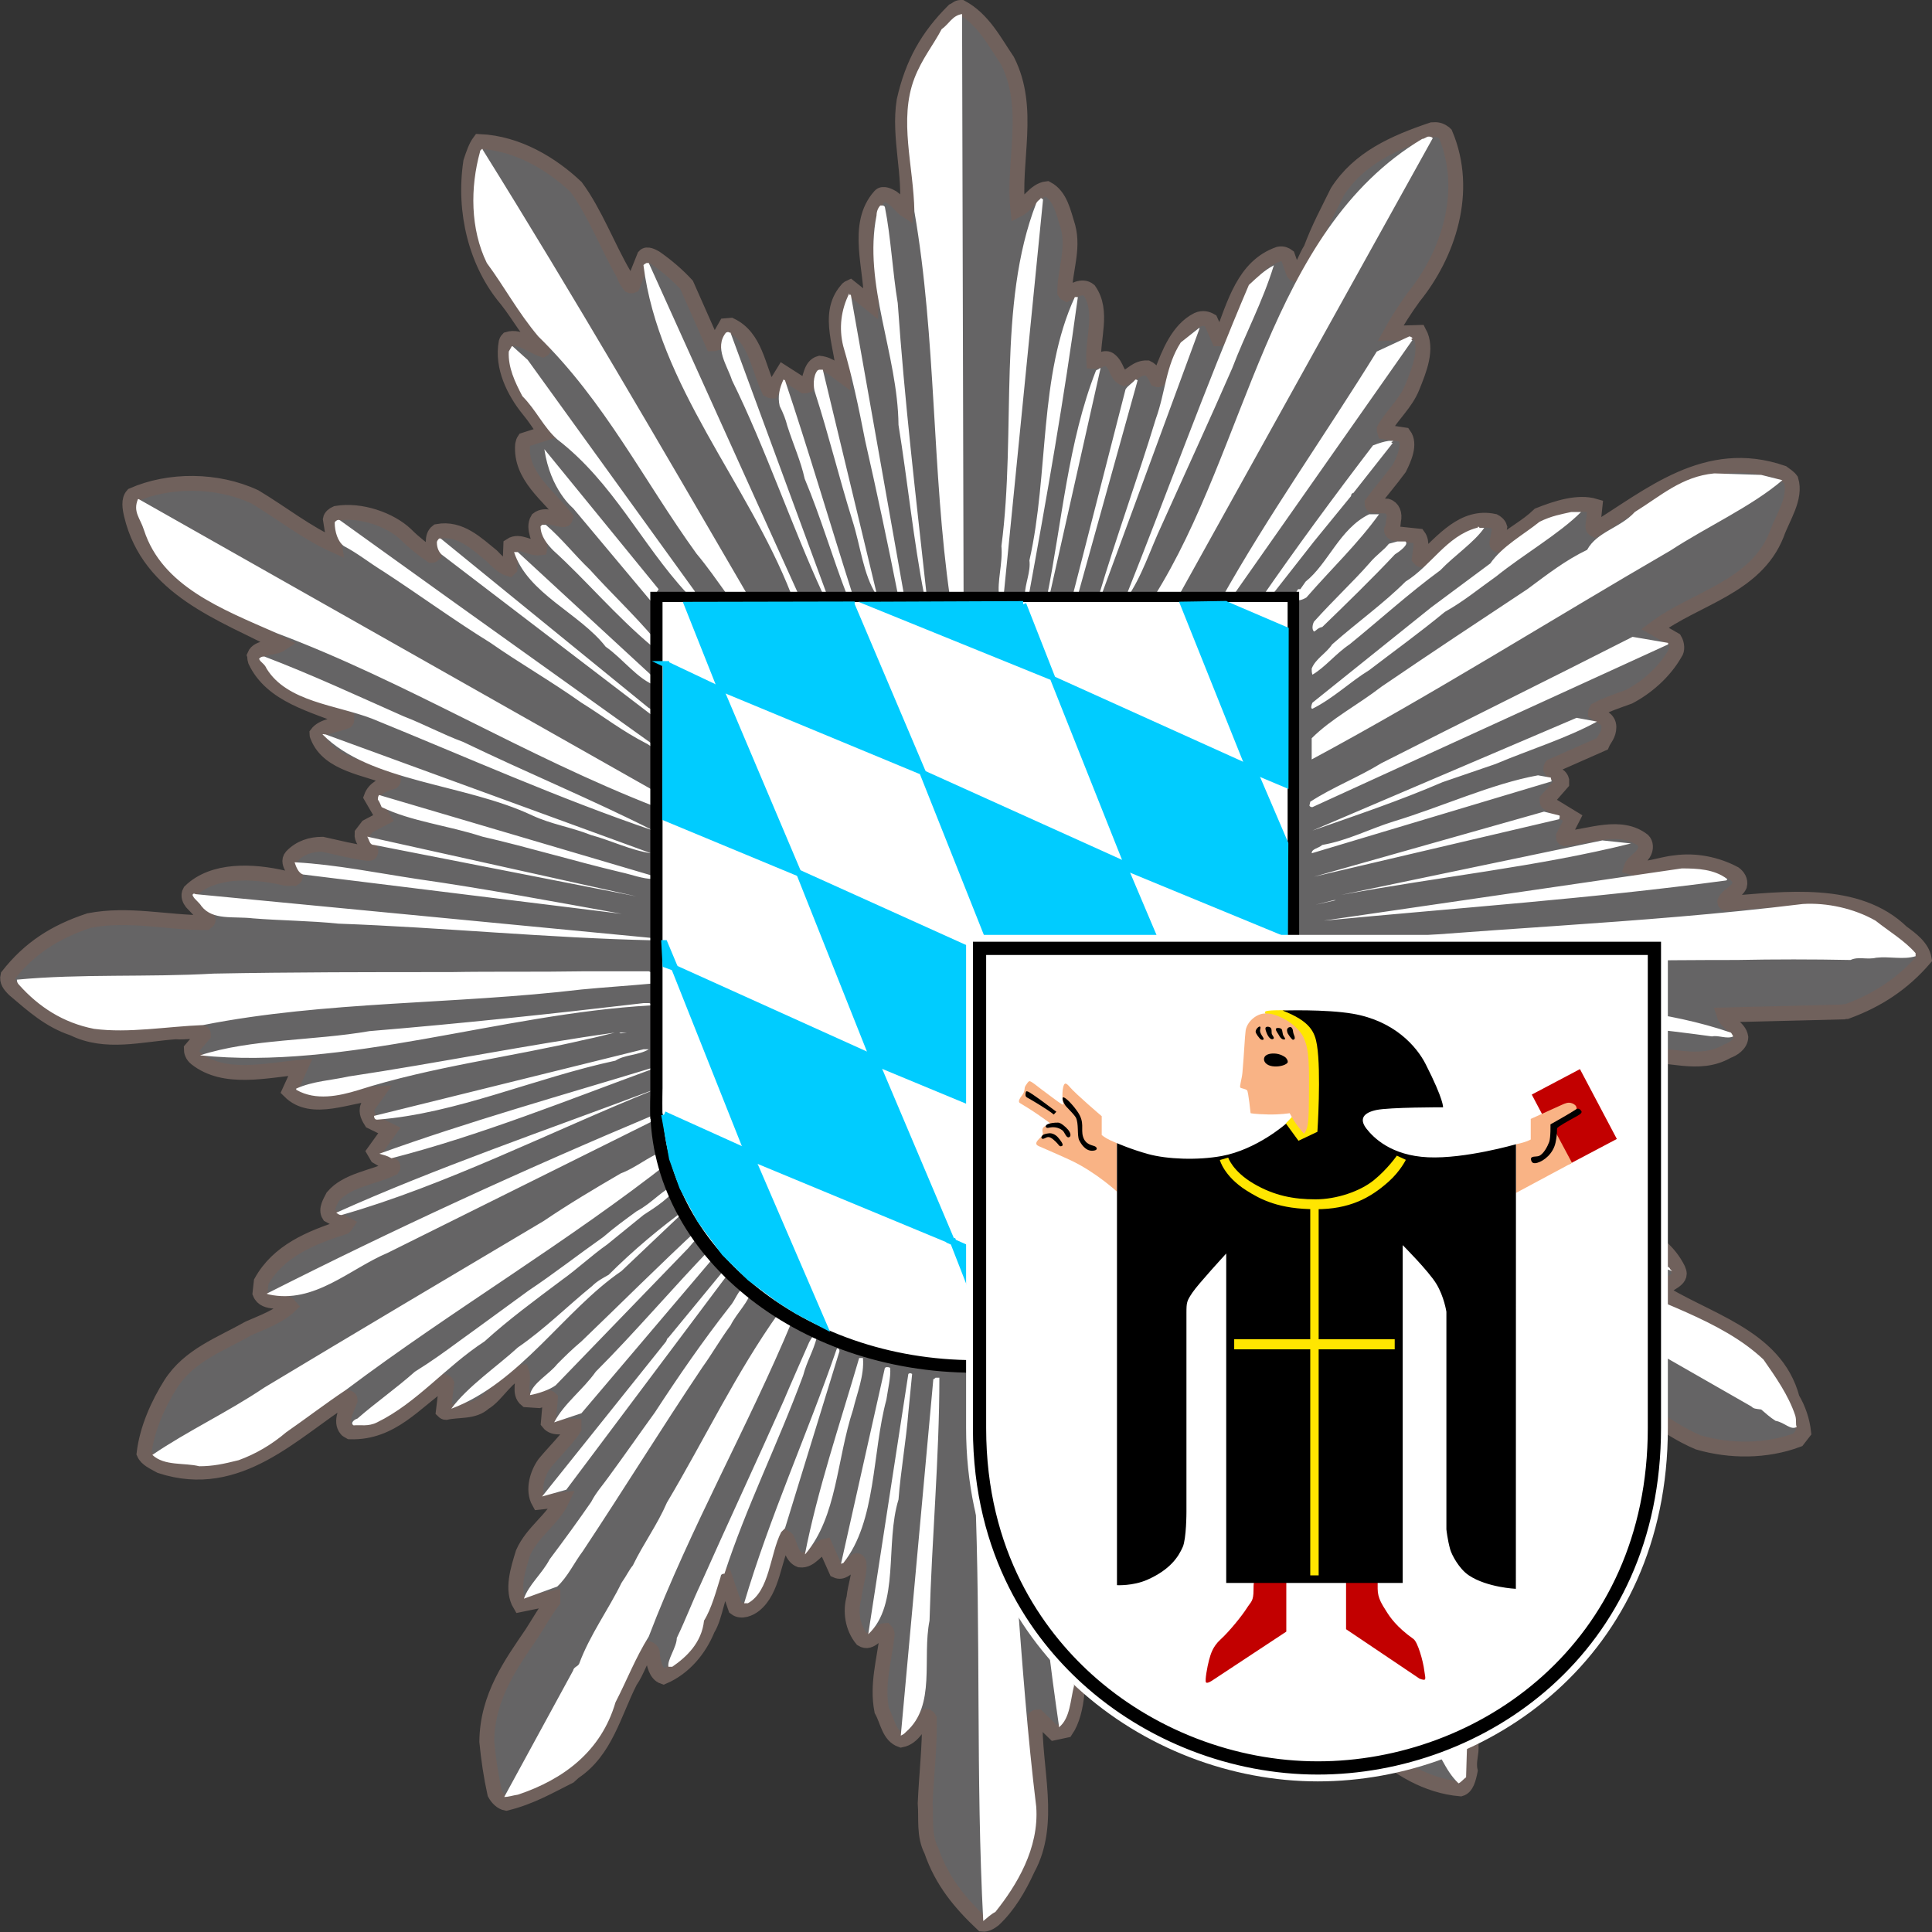
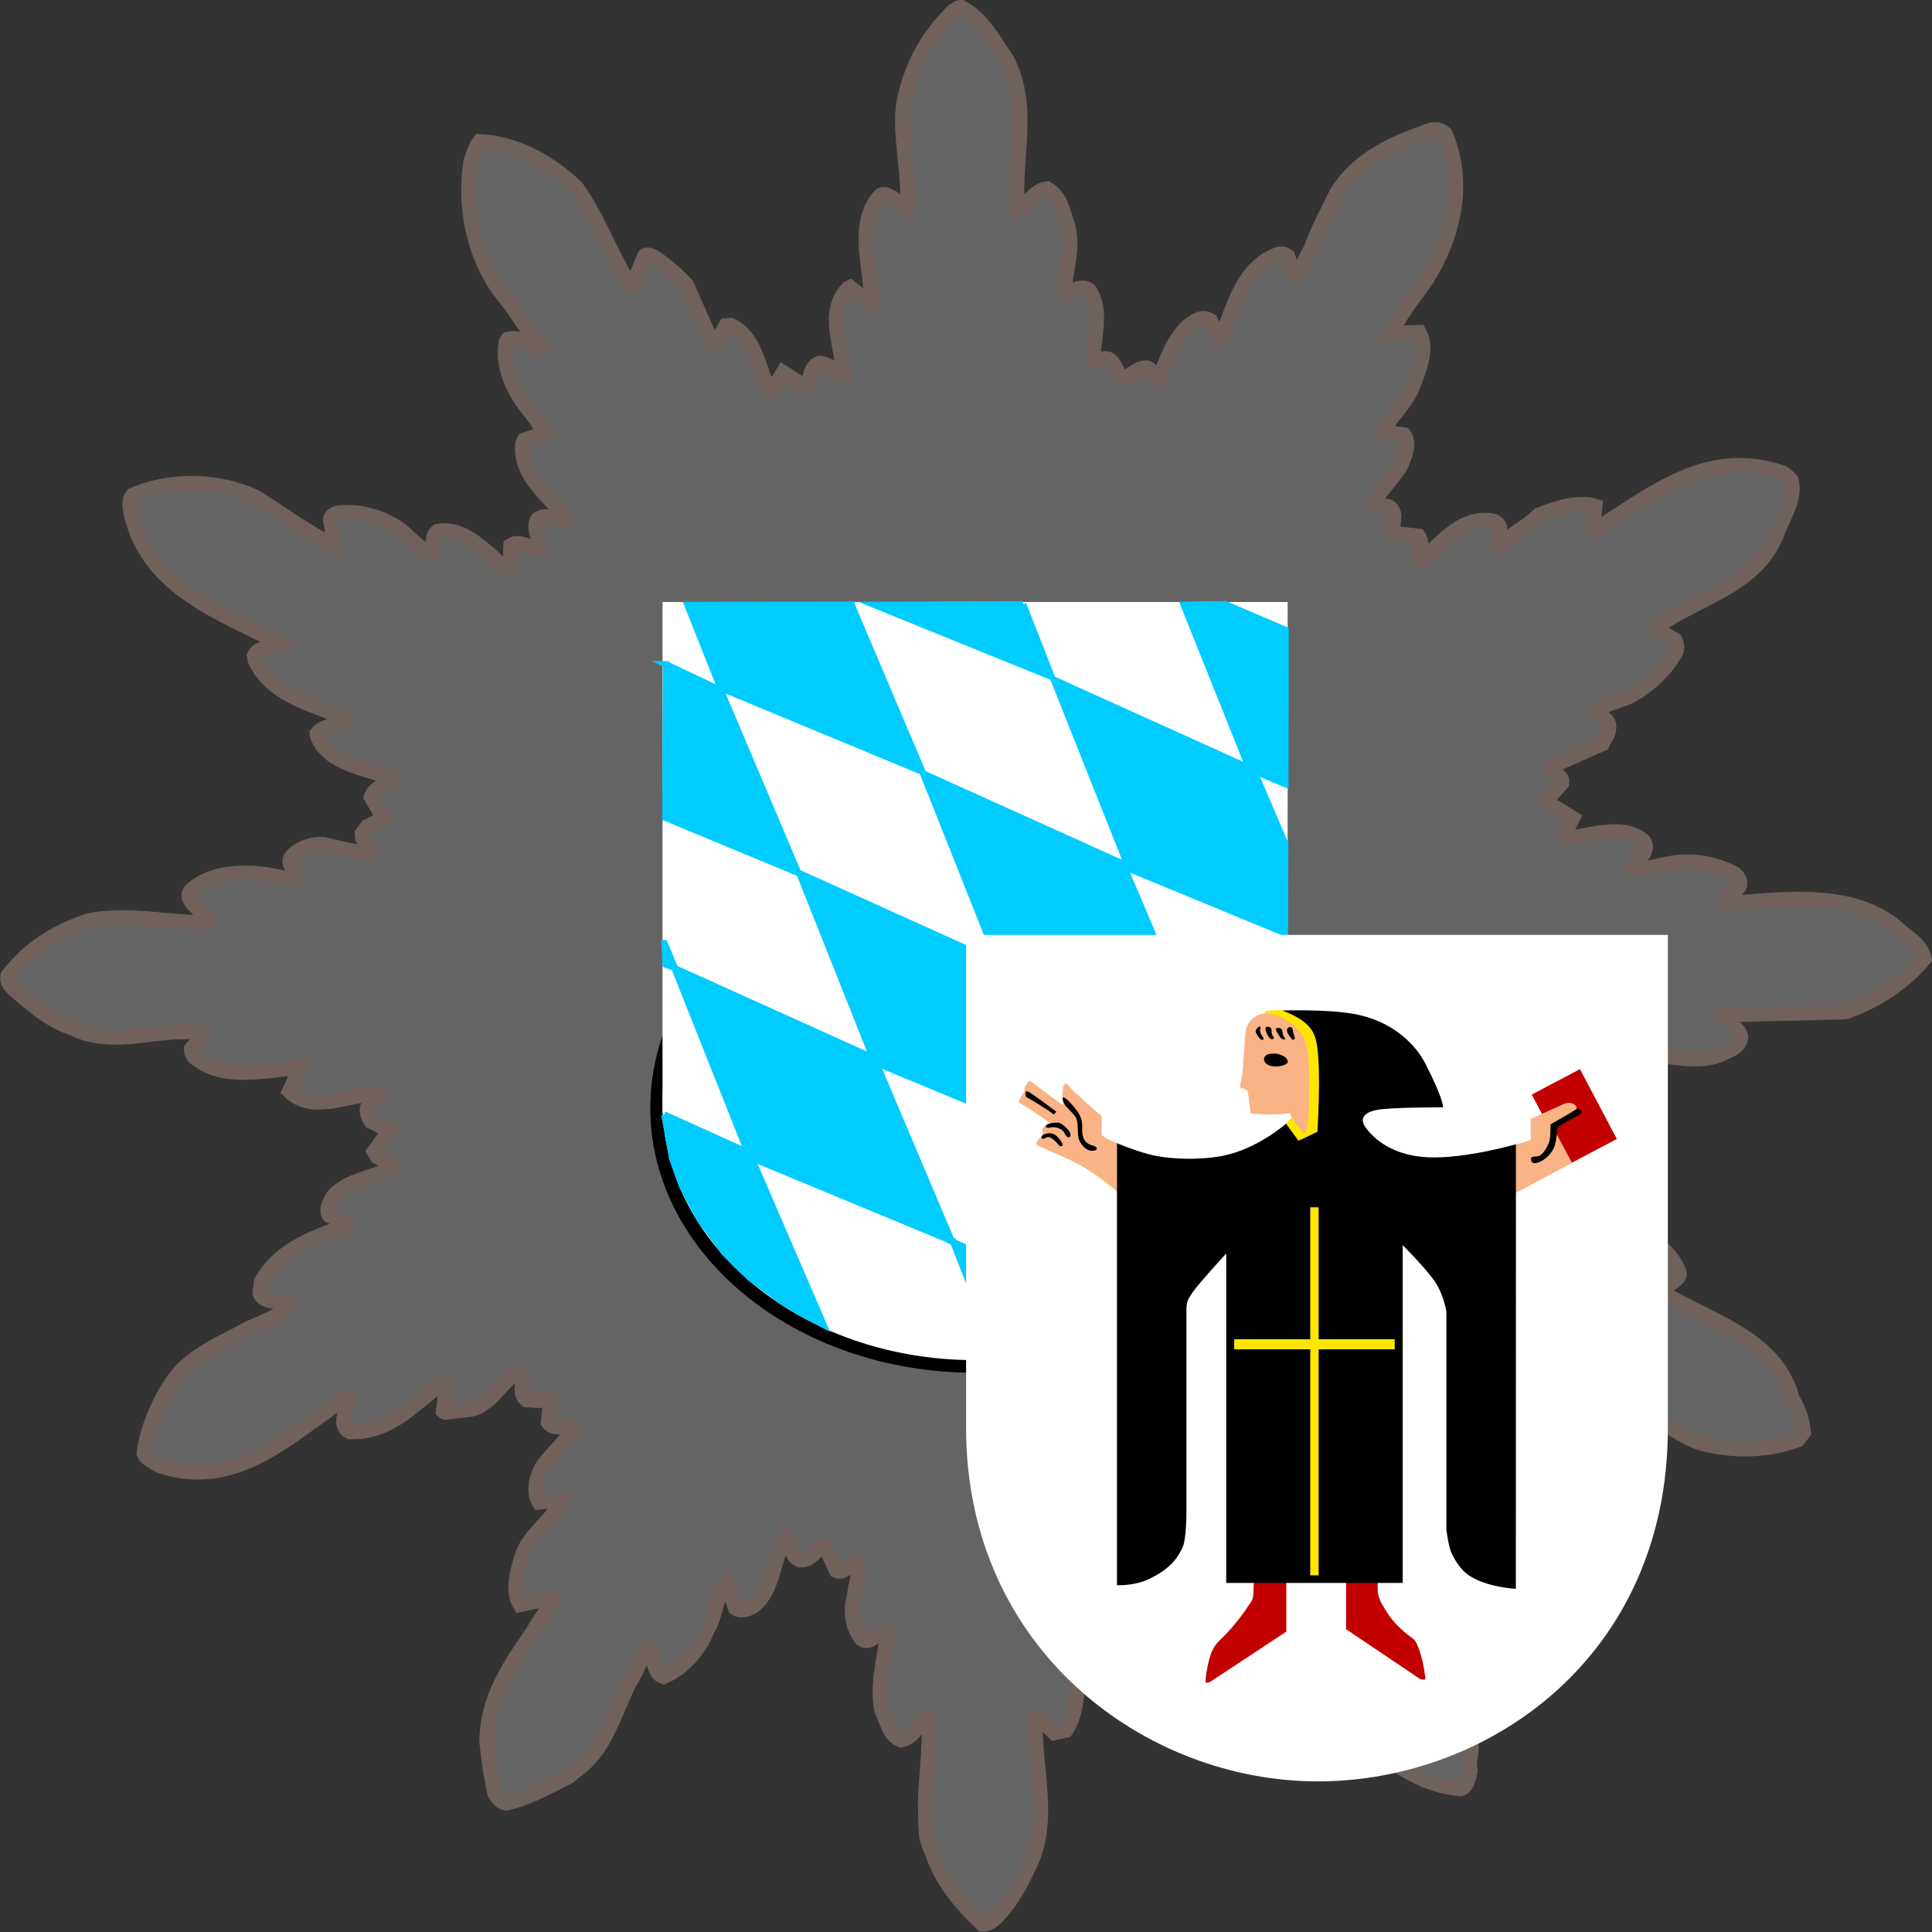
<svg xmlns="http://www.w3.org/2000/svg" version="1.0" width="279.906" height="279.933" id="svg2828">
  <rect width="100%" height="100%" fill="#333333" stroke="none" />
  <defs id="defs2830" />
  <g transform="matrix(0.493,0,0,0.493,85.134,-2.797)" id="layer1">
    <path d="m 109.601,7.855 c 0,0 0.245,0 0.245,0 6.443,3.469 9.789,10.159 13.505,15.61 7.184,14.121 1.487,29.606 3.097,43.854 2.724,-1.362 4.955,-5.822 8.546,-6.195 3.964,2.107 4.832,6.939 6.195,11.274 1.735,6.691 -0.991,12.883 -0.991,19.201 0.125,0.248 0.372,0.373 0.621,0.496 1.733,-0.867 4.459,-2.85 6.565,-1.114 4.335,6.195 0.867,14.245 1.363,20.937 1.362,0.122 3.345,-1.735 4.83,-0.373 2.106,1.735 1.858,4.459 4.089,5.329 2.229,-0.869 3.715,-3.223 6.814,-3.098 1.362,0.619 2.229,2.229 2.85,3.469 0.866,0.371 1.362,-1.24 1.362,-2.106 2.106,-5.574 4.83,-12.636 10.53,-15.485 1.61,-0.744 2.972,-0.248 3.841,0.248 l 2.353,5.326 c 0.371,0 0.494,0 0.867,-0.371 3.841,-9.911 6.565,-20.936 16.847,-24.529 1.239,-0.248 2.106,0.248 2.602,0.621 l 1.735,4.955 c 0.122,0.249 0.371,0.249 0.618,0.371 2.106,-1.735 2.85,-4.955 4.46,-7.432 2.353,-6.317 5.077,-11.274 7.805,-16.85 6.317,-9.786 16.477,-14.368 27.872,-18.209 1.362,-0.123 2.353,0.123 3.22,0.744 0.248,0.122 0.373,0.248 0.621,0.495 7.184,16.97 0.744,35.552 -9.292,47.942 -2.602,3.592 -4.83,7.059 -6.813,10.653 l 8.424,-0.248 c 2.601,4.832 0,11.025 -1.981,15.98 -1.983,4.955 -5.822,8.053 -8.301,12.387 0,0.373 0,0.496 0.126,0.869 l 5.697,0.866 c 1.984,2.725 0,7.062 -1.362,9.786 -2.725,3.716 -5.451,6.814 -8.051,10.282 0,0.372 0.123,0.743 0.371,0.743 l 4.09,0.126 c 1.61,0.496 2.351,2.229 1.858,4.335 -0.126,1.239 -0.126,1.735 -0.621,2.727 0,0.496 0.495,0.744 0.869,0.99 l 7.059,0.744 c 1.365,1.857 0.496,4.336 0.248,6.565 0.373,0.496 0.744,0.496 0.868,0.496 6.07,-5.574 12.139,-13.379 21.182,-11.396 0.496,0.248 1.365,0.866 1.613,1.733 l -0.869,4.708 c 0,0.621 0.869,0.868 1.117,0.248 3.715,-3.22 7.679,-5.078 11.273,-8.546 5.327,-2.106 11.519,-4.09 16.475,-2.602 l -0.619,5.822 c 0,0.618 0.123,0.866 0.619,1.114 15.857,-9.663 32.582,-24.527 55.128,-16.725 0.99,0.744 1.858,1.24 2.477,2.107 1.61,5.329 -2.477,11.028 -4.212,15.98 -6.194,15.61 -23.908,18.708 -35.803,27.627 l 5.825,3.343 c 0.741,1.239 0.867,3.097 0.123,3.966 -3.22,5.697 -8.549,10.157 -13.502,12.759 -3.718,1.362 -6.814,2.353 -9.54,3.841 -0.123,0.248 -0.371,0.618 -0.371,0.867 1.485,1.114 3.964,1.735 3.964,4.212 0,2.353 -1.362,3.468 -1.983,4.955 l -14.864,6.566 c -0.126,0.125 -0.248,0.495 -0.248,0.866 0.495,1.488 2.724,1.365 3.22,3.223 0,0.371 0,0.496 0,0.867 l -4.335,4.955 c 0,0.248 0,0.618 0.245,0.867 l 7.31,4.459 -2.725,5.329 c 0,0.371 0,0.619 0.371,0.741 7.557,-0.741 16.477,-4.582 23.042,0.496 0.867,0.868 0.991,2.479 0.126,3.841 -1.117,1.735 -3.098,2.602 -3.593,4.09 3.841,1.236 8.672,-0.992 12.883,-1.365 6.07,-0.867 12.387,0.495 17.468,3.222 0.989,0.741 1.858,1.981 1.485,3.469 -0.989,2.106 -3.468,2.724 -4.335,4.708 0,0.122 0,0.495 0.371,0.618 17.343,-1.362 38.527,-4.335 51.658,8.423 2.727,1.984 5.947,4.337 6.565,7.806 -6.192,7.184 -13.627,12.139 -22.794,15.484 -0.618,0 -0.989,0 -1.114,0.126 l -34.933,0.867 c 0.866,2.724 4.459,3.468 4.955,6.565 -0.126,2.106 -2.231,3.469 -3.964,4.087 -8.549,4.955 -17.717,0.248 -26.017,1.365 l 2.106,5.326 c -1.611,2.973 -5.574,3.716 -9.165,4.212 -4.459,-0.495 -9.292,-3.345 -13.504,-1.983 -0.371,1.612 1.488,2.231 1.983,3.967 0,0.248 0,0.867 0,1.237 l -5.824,3.841 c -0.123,0 -0.123,0.248 -0.371,0.618 l 3.345,5.822 c -0.744,2.85 -3.715,3.097 -5.947,4.585 0,0.248 0,0.618 0,0.744 7.68,2.85 16.6,3.964 20.193,11.643 0.371,0.992 0.495,1.363 0.495,1.984 l -7.432,2.973 c -0.126,0.125 -0.126,0.495 -0.126,0.866 9.415,4.089 20.689,6.691 25.766,16.85 0.248,0.618 0.373,0.989 0.373,1.362 0,1.24 -1.362,2.106 -2.353,2.725 -1.735,0 -2.85,0.373 -4.212,0.495 -0.248,0.248 -0.869,0.248 -0.622,0.867 14.249,9.54 35.43,13.752 40.386,32.583 1.857,3.095 2.974,6.566 3.345,9.908 l -1.733,2.231 c -9.292,3.468 -19.822,3.468 -29.237,0.744 -10.53,-4.46 -17.839,-12.016 -27.75,-17.095 -0.744,0.248 -0.991,0.618 -1.236,1.236 l 1.61,5.822 c 0,1.24 -1.365,2.479 -2.479,2.975 -10.777,1.61 -18.086,-6.691 -25.643,-12.265 -0.246,0 -0.494,0 -0.867,0.248 l -1.114,6.195 -6.566,-0.373 -14.122,-10.159 -0.867,6.072 c -1.735,1.733 -4.585,0 -7.061,0.248 l -0.126,8.298 c -0.248,0.248 -0.371,0.372 -0.495,0.495 l -7.059,-0.248 c -0.743,0.248 0.123,1.362 0.246,1.858 4.214,4.337 10.158,8.423 10.902,15.237 l 0,5.948 c -1.239,0.991 -3.593,0.866 -4.955,0 -1.114,-0.744 -1.733,-1.24 -2.601,-1.24 -0.248,0 -0.371,0.373 -0.496,0.621 l 4.212,5.078 c 4.46,6.317 10.532,14.245 9.168,23.538 -2.229,1.611 -5.574,0.123 -8.298,-0.495 -0.373,0 -0.496,0.122 -0.622,0.495 7.187,14.617 22.547,26.386 19.449,46.33 0.248,2.727 -0.866,4.833 -0.245,7.683 -0.496,2.476 -1.117,4.83 -2.85,5.326 -10.036,-0.867 -18.46,-6.195 -25.521,-12.388 -8.546,-9.663 -11.396,-21.802 -18.705,-31.59 -0.248,0 -0.495,0 -0.744,0.248 l -1.733,8.672 c -1.117,1.365 -3.593,0.868 -4.955,0 -9.415,-5.204 -11.398,-15.856 -15.61,-24.28 -0.371,-0.125 -0.619,-0.125 -0.867,0 l -1.983,4.087 c -0.496,0.621 -0.99,0.744 -1.858,1.117 -2.725,-0.248 -4.831,-2.479 -6.814,-4.833 -2.106,-4.83 -2.476,-10.9 -5.945,-14.122 l -2.353,4.337 c -0.869,0.495 -2.231,0.248 -3.47,0 l -4.831,-3.842 c -1.983,1.363 -0.867,6.318 -4.089,7.062 -0.494,0.125 -0.867,0.373 -0.867,0.373 l -6.193,-4.708 c -0.496,0 -0.496,0.371 -0.868,1.114 2.106,7.928 6.317,17.465 0.868,24.527 -0.496,0.248 -0.868,0.496 -0.868,0.496 -2.973,0.248 -3.964,-2.229 -6.193,-3.591 -0.373,0 -0.496,0 -0.744,0.371 0.371,6.07 2.229,12.513 1.61,18.953 -0.372,3.964 -1.362,8.053 -3.22,10.777 l -3.47,0.744 -4.83,-4.708 c 0,0 -0.496,0 -0.744,0.248 -0.496,14.618 5.203,30.97 -2.229,44.474 -2.602,5.696 -5.699,10.9 -9.911,14.864 -1.114,0.868 -2.231,1.487 -3.346,1.365 -6.44,-6.072 -11.892,-12.513 -14.989,-21.557 -2.354,-4.582 -1.488,-9.413 -1.858,-13.998 0.371,-8.549 1.362,-16.6 1.239,-24.775 -0.125,-0.248 -0.372,-0.744 -0.869,-0.744 -2.353,2.106 -3.591,6.193 -7.432,6.936 -3.593,-1.24 -3.964,-5.574 -5.699,-8.672 -1.485,-7.68 0.743,-14.741 1.61,-22.299 0,-0.371 -0.123,-0.866 -0.495,-1.239 -2.477,0.125 -4.212,4.337 -6.936,2.602 -2.85,-3.469 -3.469,-8.298 -2.354,-12.14 0.371,-3.715 1.735,-6.814 1.488,-10.281 -0.125,-0.373 -0.373,-0.867 -0.868,-0.621 l -1.733,1.612 c -1.114,0.371 -2.23,2.106 -4.089,1.237 l -3.22,-7.184 c -2.602,0.618 -4.212,4.459 -7.432,4.089 -2.354,-0.868 -2.727,-3.966 -3.842,-6.194 0,-0.126 -0.248,-0.126 -0.618,-0.373 -3.346,6.195 -3.346,15.362 -8.919,19.822 -1.24,0.991 -3.841,2.23 -5.576,0.866 l -2.725,-7.928 c -2.724,3.346 -2.972,10.159 -5.451,14.123 -2.476,6.07 -6.936,11.396 -13.005,13.998 -2.231,-0.741 -2.727,-3.716 -3.223,-6.193 0,-0.744 0,-1.24 -0.371,-1.611 -0.126,-0.125 -0.496,-0.372 -0.867,-0.495 -2.231,2.724 -3.223,6.688 -5.329,9.663 -4.831,9.537 -7.184,20.438 -16.477,26.633 l -1.362,1.239 c -5.697,2.85 -11.396,6.193 -18.582,7.928 -1.362,-0.248 -2.602,-1.488 -3.343,-2.85 -1.117,-5.078 -1.858,-10.159 -2.353,-15.238 0.122,-13.254 7.184,-22.917 13.254,-31.836 2.23,-3.47 3.964,-6.565 6.194,-9.54 0,-0.248 0,-0.496 0,-0.867 l -9.663,1.984 c -2.601,-4.337 -0.618,-10.407 0.867,-15.24 2.727,-6.192 8.796,-9.785 11.521,-15.607 l -6.814,0.744 c -2.106,-3.716 -0.371,-8.672 1.61,-11.398 2.975,-3.591 6.566,-7.062 8.672,-10.282 0,0 0,-0.618 0,-0.743 -2.599,-0.123 -5.822,1.239 -7.555,-0.99 l 0.618,-7.061 c -0.866,-0.869 -2.353,0.371 -3.345,0.618 l -3.716,-0.248 c -2.476,-1.983 -0.496,-5.574 -1.362,-8.175 -3.964,0.248 -7.31,6.936 -11.025,9.042 -3.098,2.85 -7.557,1.983 -11.274,2.85 -0.248,0 -0.495,-0.123 -0.744,-0.371 l 0.991,-8.176 c -0.125,-0.248 -0.248,-0.373 -0.621,-0.495 -8.672,5.944 -15.485,15.112 -27.747,14.741 -0.622,-0.371 -0.992,-0.496 -1.117,-0.744 -1.981,-2.354 0.125,-5.822 1.117,-8.547 0,-0.495 -0.248,-0.743 -0.869,-0.868 -15.607,9.789 -31.836,27.75 -54.879,20.193 -1.98,-1.114 -4.086,-1.981 -4.83,-3.716 0.866,-7.31 4.212,-14.618 7.802,-20.315 5.451,-8.549 14.744,-11.769 23.042,-16.477 3.964,-1.735 8.796,-3.469 12.016,-6.566 -1.858,-2.353 -7.309,0 -8.794,-3.716 l 0.371,-3.345 c 4.955,-8.919 14.245,-12.883 24.404,-16.106 0.248,-0.248 0.371,-0.371 0.619,-0.741 l -5.078,-2.727 c -1.114,-1.733 0.371,-3.964 1.114,-5.451 4.089,-4.831 11.646,-5.574 17.468,-8.298 0.248,-0.373 0.248,-0.744 0,-0.869 l -4.46,-2.599 -0.866,-1.487 4.459,-6.195 -5.329,-2.602 c -0.618,-0.989 -1.733,-2.724 -0.991,-4.459 l 2.727,-3.839 c -8.053,0.249 -19.078,6.07 -25.766,-0.621 l 3.22,-7.061 c -9.911,0.869 -22.298,4.089 -30.722,-2.602 -1.114,-0.867 -1.362,-2.106 -1.362,-2.724 l 3.591,-4.212 c 0,0 0,-0.495 -0.248,-0.618 -2.602,-0.744 -4.955,0 -7.928,-0.248 -10.282,0.744 -20.563,3.715 -30.104,-0.991 -7.061,-2.354 -11.769,-6.691 -17.343,-11.399 -1.362,-1.362 -2.229,-2.476 -1.858,-4.086 6.318,-8.053 13.753,-12.883 23.909,-16.229 11.646,-2.229 22.671,0.618 34.192,0.618 0.248,-0.248 0.867,-0.371 0.741,-0.866 l -4.83,-5.078 c -0.496,-0.621 -1.24,-1.983 -0.496,-3.223 6.813,-6.688 18.582,-6.07 27.625,-3.964 1.24,0.373 2.108,0 2.975,0.126 1.733,-1.114 -2.727,-4.212 -0.744,-6.443 2.476,-2.602 5.699,-3.591 9.042,-3.591 4.585,0.989 9.292,2.228 13.504,2.724 1.239,0 0.618,-1.239 0.371,-1.735 -1.237,-1.362 -2.354,-2.476 -2.229,-4.087 l 1.61,-2.106 4.708,-2.479 -3.593,-6.193 c 0.869,-2.479 3.469,-3.718 6.195,-4.459 0.248,-0.126 0.371,-0.496 0.371,-0.869 -8.051,-3.22 -19.076,-4.212 -22.299,-12.387 -0.248,-0.496 -0.248,-0.867 -0.248,-0.867 1.735,-2.353 5.699,-2.479 8.672,-3.715 0.125,0 0.125,-0.373 0.125,-0.744 -9.785,-4.089 -22.05,-6.691 -26.882,-16.973 -0.249,-0.744 -0.123,-1.239 -0.249,-1.61 1.117,-2.725 5.577,-1.858 7.805,-3.346 -17.342,-9.042 -38.774,-16.103 -43.976,-37.906 -0.496,-2.106 -0.868,-4.46 0.371,-5.825 10.655,-4.705 24.775,-4.705 35.926,0.496 8.053,4.832 15.115,10.531 23.412,14.248 l -1.239,-7.683 c 0.126,-0.741 0.868,-1.362 1.735,-1.733 7.184,-1.239 15.858,1.858 20.44,6.193 2.602,2.602 5.078,4.459 7.557,6.195 0.371,0 0.618,-0.249 0.744,-0.371 0,-2.231 -0.991,-5.204 0.989,-6.691 6.691,-1.239 11.521,3.593 15.98,7.184 1.488,1.613 3.346,3.346 5.081,3.842 0,0 0.248,-0.249 0.248,-0.249 l 0.248,-6.688 c 2.602,-1.735 5.697,1.114 8.546,0.744 0.373,-2.231 -2.353,-5.577 -0.618,-8.427 2.229,-1.733 5.078,0.126 7.679,0.126 0.248,0 0.373,-0.126 0.496,-0.618 -5.078,-6.568 -13.379,-12.142 -12.636,-21.432 0.123,-0.622 0.248,-0.992 0.496,-1.363 l 6.193,-1.983 c -1.611,-2.354 -3.095,-4.708 -4.956,-6.936 -4.212,-5.203 -7.927,-12.513 -6.565,-19.821 0.125,-0.496 0.495,-0.867 0.495,-0.867 3.593,-1.117 7.187,2.106 10.282,3.097 0.248,-0.125 0.248,-0.248 0.248,-0.621 -4.335,-3.838 -7.059,-9.29 -10.9,-14.122 -8.919,-10.53 -12.76,-25.767 -10.529,-40.508 0.744,-2.231 1.485,-4.46 2.601,-5.948 11.274,0.496 21.307,6.691 28.368,13.379 5.574,7.557 9.29,17.591 13.998,25.643 0.496,1.735 1.24,2.476 1.858,3.346 0.248,0.123 0.496,0.123 0.744,0 l 3.468,-8.672 c 0.744,-0.868 2.354,0 3.223,0.496 3.22,2.229 6.566,5.078 9.168,7.928 l 7.679,17.342 c 0.371,0 0.496,0 0.867,-0.125 l 2.972,-5.201 1.487,-0.126 c 7.187,3.469 7.928,12.017 11.151,18.954 0.248,0.125 0.619,0.372 0.867,0.372 l 3.345,-5.451 6.193,3.964 c 0.248,0 0.496,0 0.869,-0.123 0.989,-2.106 0.989,-5.825 3.715,-6.566 3.098,0.371 4.708,2.229 6.936,3.839 0.126,-7.928 -5.326,-17.962 0.869,-25.271 0.493,-0.744 0.866,-0.744 1.114,-0.867 l 6.193,4.956 c 0.373,-10.159 -5.078,-23.29 2.602,-31.839 0.868,-0.992 2.727,0 3.593,0.495 1.735,1.24 2.85,2.972 4.212,3.841 C 95.105,57.53 91.266,45.886 92.999,35.232 95.478,24.207 99.938,16.403 107.495,8.846 c 0.866,-0.373 1.236,-0.991 2.106,-0.991 z" id="path27" style="fill:#656465;fill-opacity:1;fill-rule:evenodd;stroke:#70615c;stroke-width:4.364;stroke-linecap:square;stroke-linejoin:miter;stroke-miterlimit:10;stroke-opacity:1;stroke-dasharray:none" />
-     <path d="m 110.04,9.799 0.444,170.794 c -1.112,1.112 -2.891,0.223 -4.003,0.668 -5.336,-37.138 -4.003,-76.278 -10.451,-113.419 -0.223,-13.342 -4.67,-26.908 0,-39.141 2.224,-5.783 5.56,-9.783 8.007,-14.454 2.224,-1.559 3.112,-4.004 6.003,-4.448 z M 247.031,45.825 c 0.668,0 0.891,0 1.335,0.444 l -74.946,134.991 -6.671,0.444 c 0,0 -0.444,-0.444 -0.444,-0.444 27.799,-44.033 33.581,-107.637 78.949,-134.768 0.665,0 1.333,-0.668 1.777,-0.668 z M -30.733,49.828 C -4.267,92.304 21.308,136.336 46.66,179.927 l -6.006,0 C 37.764,175.924 35.318,172.365 31.982,168.362 16.414,146.79 5.072,123.662 -14.497,104.537 -20.503,97.419 -24.506,89.857 -29.621,82.965 c -4.891,-10.009 -4.891,-22.24 -2,-32.693 0,-0.444 0.221,-0.444 0.668,-0.888 0,0 0.221,0.444 0.221,0.444 z M 133.836,64.284 122.27,180.592 c 0,0.668 -0.665,0.668 -1.333,0.223 -0.668,-4.226 1.112,-9.563 0.668,-14.677 4.447,-33.805 -1.335,-70.943 10.23,-100.742 0.665,-1.113 1.333,-1.113 1.333,-1.559 0,0 0.668,0.446 0.668,0.446 z m -47.147,1.778 c 0,0 0.444,0 0.668,0.447 1.78,8.894 2.224,18.901 3.78,28.243 2.003,28.91 5.338,56.931 8.45,85.397 0,0.444 -0.221,0.444 -0.665,0.444 -3.115,-15.789 -4.894,-33.579 -7.562,-50.036 -0.223,-20.907 -10.454,-41.365 -6.451,-61.604 0,-1.112 0.447,-2.224 1.112,-2.891 0,0 0,0 0.668,0 z M 17.526,82.965 c 0,0 0.444,0 0.444,0 l 43.811,96.962 c 0,0.665 -0.668,0.665 -1.335,0.665 0,0 -0.444,0 -0.665,-0.444 -12.677,-32.47 -38.92,-61.157 -43.367,-96.518 0,-0.221 0.891,-0.665 0.891,-0.665 0,0 0,0 0.221,0 z m 184.138,0.665 c 0,0 0,0 0,0 -3.336,10.898 -8.451,20.24 -12.23,30.246 -6.895,15.789 -13.79,30.69 -20.684,46.035 -3.556,7.562 -5.781,15.121 -10.451,21.793 0,-0.444 0,-0.444 -0.223,-0.444 12.233,-30.691 23.352,-61.601 36.249,-91.847 2.67,-2.448 4.45,-4.225 7.339,-5.783 z M 76.903,92.304 c 0,0 0.447,0 0.447,0 L 92.916,180.148 c -0.444,0.444 -0.888,0.444 -1.112,0.444 -0.444,0 -0.444,0 -0.668,-0.444 -2.891,-14.677 -6.227,-30.244 -9.563,-44.924 -2,-10.23 -3.779,-18.68 -6.448,-27.799 -1.335,-5.335 -0.668,-10.674 1.778,-15.566 0,0 0,0.444 0,0.444 z m 66.718,0.668 c 0,0 0.444,0 0.444,0 -4.003,29.578 -9.118,58.71 -14.454,87.844 -0.447,0 -0.668,0 -1.114,-0.223 0,-3.335 1.779,-6.892 1.335,-10.23 5.782,-25.572 2.668,-54.262 13.345,-77.39 0,0 0.444,0 0.444,0 z m 36.249,9.118 -29.135,79.17 c -0.221,0 -0.221,0 -0.668,0 5.339,-18.013 11.565,-34.914 16.904,-52.483 2.891,-8.007 2.891,-15.569 7.338,-22.463 l 5.336,-4.224 c 0,0 0.223,0 0.223,0 z m -138.55,1.112 c 0,0 0,0.221 0.668,0.221 l 28.243,76.725 c -0.444,0 -1.112,0 -1.112,0 -9.118,-19.793 -16.901,-42.921 -26.687,-62.713 -1.333,-4.227 -5.336,-9.563 -1.779,-14.012 0,0 0.668,-0.221 0.668,-0.221 z m 200.151,1.335 c 0,0 0.444,0 0.891,0.444 0.665,0 -0.891,0.221 0,0.668 l -53.375,76.055 c -0.668,0.668 -2.224,0.223 -2.891,0.223 13.789,-24.684 30.691,-48.48 45.812,-72.943 l 9.563,-4.447 z m -263.531,2.889 4.447,4.003 49.147,68.052 c -0.221,1.112 -1.333,0.668 -2.444,0.447 -13.345,-14.456 -21.572,-32.47 -38.029,-45.147 -4.004,-3.559 -6.227,-8.673 -10.23,-12.675 -2.224,-4.226 -4.226,-8.453 -4.003,-13.121 l 0.888,-1.559 c 0,0 0.223,0 0.223,0 z m 172.796,6.451 -15.121,67.383 c 0,0 -0.668,0 -0.668,0 4.448,-22.016 6.227,-45.812 14.456,-66.716 0.221,-0.223 0.665,-0.223 1.112,-0.668 0,0 0.221,0 0.221,0 z m -82.061,0.444 c 0,0 0.444,0 0.444,0 l 15.789,65.607 c 0,0.221 0,0 0,0.665 -4.003,-6.227 -4.668,-14.454 -7.115,-22.016 -4.004,-12.898 -6.895,-24.907 -10.898,-37.361 -0.668,-1.779 -0.668,-5.115 0.668,-6.671 0.444,-0.223 0.444,-0.223 0.444,-0.223 0,0 0.668,0 0.668,0 z m -10.674,3.114 c 6.672,19.792 13.342,42.476 19.793,62.713 -0.444,0.668 -0.891,0.444 -1.557,0.444 -4.226,-10.895 -7.785,-23.128 -12.454,-34.247 -1.112,-5.115 -3.338,-10.009 -5.115,-15.568 -0.447,-1.779 -1.112,-3.557 -2.224,-5.783 -0.668,-2.889 0,-5.335 1.112,-7.782 0,0 0.444,0.223 0.444,0.223 z m 103.189,-0.223 c 0,0 0.444,0.223 0.444,0.223 l -17.568,63.157 c -0.444,0.223 -0.888,0.668 -1.556,0.223 l 15.566,-60.713 c 0.668,-1.112 2.003,-1.779 2.891,-2.891 0,0 0.223,0 0.223,0 z m 74.278,18.013 c 0.221,0 0.668,0 1.112,0 0.668,0.223 -1.112,0.223 0,0.668 l -11.565,14.677 c -0.444,0 -0.668,0.447 -0.668,0.891 l -10.895,13.343 -12.9,16.457 c -0.444,0.444 -1.777,1.112 -2.889,0.668 10.451,-15.121 21.57,-30.246 33.135,-45.368 1.779,-0.668 3.114,-1.112 4.67,-1.335 z m 95.627,9.565 13.789,0.444 6.226,1.556 c -9.118,7.783 -22.015,13.566 -32.913,20.684 -34.914,20.236 -69.831,42.253 -105.413,61.378 l 0,-6.227 c 5.783,-5.782 13.565,-9.783 20.46,-15.121 14.677,-10.007 28.466,-19.125 42.92,-28.687 6.004,-4.451 11.119,-8.453 17.569,-11.565 2.891,-5.339 9.786,-6.451 14.01,-11.119 7.562,-4.671 13.789,-10.454 23.352,-11.342 z m -463.015,7.56 151.668,85.843 0.444,4.671 c -38.917,-15.124 -73.164,-36.696 -111.64,-51.15 -16.233,-7.118 -33.578,-13.789 -38.917,-30.246 -1.112,-3.559 -3.335,-5.335 -1.779,-9.118 0,0 0.223,0 0.223,0 z m 420.982,3.782 2.892,0 c -6.448,6.447 -16.902,12.454 -24.907,18.901 -5.336,3.783 -9.563,7.339 -15.122,10.454 -7.562,6.227 -14.677,11.342 -22.239,17.124 -5.783,3.557 -10.454,8.227 -16.681,11.342 -0.665,0 -0.221,-1.335 0,-1.779 l 34.917,-28.022 17.346,-12.898 c 3.559,-5.115 9.785,-8.451 14.457,-12.233 3.559,-1.777 6.447,-2.224 9.338,-2.889 z m -59.377,0.665 2.891,0 c -6.227,8.674 -13.789,15.792 -21.349,24.463 -1.112,0.668 -2.447,1.112 -3.559,0.668 0,0 -0.223,0 -0.668,-0.223 l 1.779,-2.889 c 0.444,0 0.444,0 0.668,0 l 1.556,-2.226 c 6.672,-5.336 10.007,-15.567 18.681,-19.793 z m -302.451,1.779 33.137,23.796 59.378,42.476 c -0.444,1.112 -1.779,-0.444 -2.444,-0.665 -7.339,-3.782 -12.677,-8.006 -19.128,-12.01 -9.118,-6.45 -18.457,-11.789 -26.687,-17.568 -11.119,-6.895 -20.46,-13.789 -31.355,-20.905 -4.671,-2.891 -7.562,-5.338 -11.789,-7.562 -1.777,-1.335 -2.668,-4.227 -2.668,-6.895 0,-0.223 0.891,-1.112 1.556,-0.668 z m 59.379,1.335 c 0.444,0 0.668,0 1.112,0 4.671,4.003 8.672,9.118 12.899,13.121 6.226,6.895 12.676,12.898 19.124,20.46 l 0,1.556 c 0,0.221 -0.444,0.668 -0.668,0.668 -10.895,-9.118 -19.569,-19.572 -29.131,-28.243 -1.779,-1.779 -3.783,-4.227 -3.783,-7.118 0,0 0.447,-0.444 0.447,-0.444 z m 275.541,0.888 1.333,0 c -2.889,4.227 -8.894,8.23 -12.898,12.454 -9.118,6.674 -18.457,15.124 -26.687,21.796 -4.003,2.668 -7.115,6.671 -10.898,8.895 -0.221,-0.668 -0.221,-1.112 -0.221,-1.779 1.112,-2.892 4.225,-4.448 6.004,-7.116 7.562,-6.672 15.124,-12.01 21.572,-18.459 7.562,-4.669 12.009,-13.343 20.904,-15.79 0.447,0 0.447,-0.444 0.447,-0.444 0,0 0.444,0.444 0.444,0.444 z m -305.342,3.115 61.157,49.815 c 0.668,0.223 0.668,0.668 1.335,0.668 0.444,0.444 0.888,0.668 0.888,1.333 0,0.447 -0.444,0.447 -0.888,0.447 l -62.269,-47.591 c -0.668,-0.668 -1.335,-1.779 -1.335,-3.559 0,-0.223 0.223,-0.668 0.668,-1.113 0,0 0.444,0 0.444,0 z m 281.102,0.889 2.445,0 c 1.112,0.891 -2.001,3.115 -3.113,3.782 -6.45,6.891 -14.677,14.898 -21.351,21.349 -1.333,0.223 -1.779,1.112 -2.445,1.335 -0.668,-0.668 -0.447,-2.004 0,-2.892 5.781,-6.45 11.563,-11.788 16.234,-17.124 2.224,-2.668 4.226,-3.78 5.782,-5.782 l 2.447,-0.668 z m -258.418,3.115 40.252,37.138 c 0,0.223 0.668,1.112 0.444,2.224 -5.559,-2 -9.783,-8.007 -14.898,-11.563 -7.562,-9.786 -22.907,-15.568 -26.91,-27.799 0.223,0 0.223,0 1.112,0 z M 307.079,192.825 l 10.451,1.779 c 0,0 0,0 0,0.444 l -104.525,47.815 c -0.221,0 -0.665,0 -0.888,-0.447 0,-0.221 0.223,-0.665 0.223,-1.112 6.448,-4.225 14.01,-7.116 20.905,-11.342 24.907,-12.675 49.371,-24.684 73.834,-37.138 z m -402.081,5.782 c 14.01,5.336 27.352,11.563 40.917,17.569 5.783,2.224 11.565,5.335 17.569,7.559 18.904,9.118 37.808,16.902 55.821,26.019 -27.575,-9.339 -55.374,-21.792 -82.729,-32.913 -10.453,-4.001 -24.907,-4.892 -30.913,-14.677 -0.665,-1.557 -1.777,-1.78 -2.224,-2.892 0.447,-0.444 0.668,-0.665 1.559,-0.665 z m 385.624,18.013 6.004,1.112 c -8.895,4.891 -19.793,8.227 -29.799,12.454 -5.116,1.779 -10.454,3.559 -15.569,5.338 -12.898,5.56 -25.575,9.783 -38.252,14.23 l 77.616,-33.134 z m -367.611,4.891 95.627,34.917 C 12.634,255.538 6.851,252.647 1.069,251.09 c -6.227,-2.447 -11.563,-3.112 -17.346,-5.782 -19.792,-9.339 -47.815,-9.783 -61.604,-23.796 0,-0.221 0.447,0 0.891,0 z m 356.27,12.01 3.78,0.668 c 0,0.444 0.223,0.668 0.223,1.112 l -70.499,21.128 c 0,-1.335 1.779,-1.335 3.113,-2.447 7.562,-1.335 13.789,-4.671 20.904,-6.895 14.012,-4.224 28.911,-11.119 42.479,-13.566 z m -339.812,6.004 79.837,23.574 c 0.888,0.221 -1.335,0.668 0,0.888 -3.112,0 -6.45,-1.333 -9.563,-2 -14.01,-3.335 -27.131,-7.338 -40.697,-10.454 -10.23,-3.335 -20.905,-4.447 -29.578,-8.671 -0.444,-1.112 -0.668,-1.559 -1.112,-2.226 0,-0.222 0,-1.112 0.444,-1.333 0,0 0.668,0.222 0.668,0.222 z m -4.227,12.009 79.173,17.569 -77.17,-15.121 c -1.335,0 -1.335,-1.335 -2.003,-2.448 0,0 0,0 0,0 z m 362.941,1.113 8.451,0.891 c -27.575,6.894 -56.486,9.783 -85.173,15.121 l 76.723,-16.012 z m -383.844,6.45 c 11.786,0.668 23.796,3.112 35.582,4.891 20.239,2.892 40.252,6.674 60.047,10.23 L -83.66,262.656 c -1.335,-0.447 -2.003,-2.224 -2.447,-3.559 0,0 0.444,0 0.444,0 z m 407.196,1.779 c 4.67,0 9.563,0.221 13.345,3.112 0,0.447 -0.447,0.447 -0.447,0.447 -39.585,5.336 -78.502,8.004 -118.087,11.786 l 105.189,-15.345 z m -436.775,7.56 134.323,12.9 c 0.668,0.444 0.223,0.444 0.223,0.668 -30.911,-0.668 -61.825,-3.782 -92.514,-4.895 -8.672,-0.888 -16.902,-0.888 -25.128,-1.556 -5.783,-0.668 -11.789,0.668 -15.124,-3.559 -0.668,-1.112 -2.224,-2.224 -2.445,-2.891 -0.447,-0.444 0,-1.112 0.665,-0.668 z m 472.356,2.891 c 7.117,-0.444 15.124,1.335 21.351,4.894 4.225,3.336 8.451,5.783 11.786,9.563 0,0 0,0.668 0,0.888 -3.559,1.112 -7.562,0 -11.565,0.447 -2.892,0.665 -5.116,-0.447 -7.56,0.665 -11.121,-0.221 -22.24,-0.221 -33.361,0 -24.461,0 -48.703,0.447 -73.166,0.447 -4.225,0 -8.227,-0.668 -12.675,-0.447 -4.003,0 -7.562,0.447 -11.786,0.447 -9.341,0 -18.459,-0.447 -27.354,0 -1.112,-1.112 -0.444,-2.891 -0.444,-4.67 48.703,-5.116 95.85,-6.227 144.774,-12.233 z m -358.938,19.793 19.793,0 1.779,0.668 c 0,1.112 0.444,2.224 -0.444,2.891 -7.116,0.668 -14.233,1.112 -21.128,1.779 -37.361,4.447 -75.167,3.335 -111.194,10.454 -10.895,0.444 -21.793,2.444 -32.023,1.112 -9.118,-1.779 -16.233,-6.451 -22.016,-12.901 -0.444,-0.444 -0.668,-0.888 -0.668,-1.556 18.681,-1.779 38.473,-0.668 57.822,-1.779 23.351,-0.444 45.811,-0.444 69.607,-0.444 12.898,-0.223 25.575,0 38.473,-0.223 z m 214.828,5.782 c 40.032,5.338 86.067,-0.444 122.984,12.233 0.221,0.221 0.665,1.112 0.665,1.112 -1.777,0.888 -4.447,-0.444 -6.226,0 -29.132,-4.003 -57.154,-5.782 -85.62,-9.118 -10.451,-0.668 -20.905,-2.224 -30.911,-3.559 -0.444,0 -0.891,0 -1.112,-0.444 0,0 0.221,-0.223 0.221,-0.223 z m -196.591,3.559 c 0.891,0 1.112,0 1.556,0 0.668,0 0.668,0.444 0.668,0.668 -44.255,2.445 -90.067,19.125 -132.544,14.677 15.122,-4.891 33.138,-4.226 49.815,-7.117 26.911,-2.224 54.042,-5.115 80.506,-8.227 z m 197.038,3.56 c 3.336,0.444 5.781,1.112 9.339,1.556 25.131,2.891 49.815,7.562 74.946,9.338 4.226,1.336 8.895,1.336 10.674,5.339 0,0 0,0.444 -0.221,0.668 l -95.406,-15.789 c -0.444,-0.668 0.221,-1.112 0.668,-1.112 z M 7.963,309.135 c -2.891,0.668 -5.115,1.333 -8.451,2 -21.795,5.116 -45.367,8.007 -66.939,14.901 -5.782,1.779 -12.454,3.113 -18.013,0 -0.223,0 -0.223,-0.444 -0.223,-0.444 4.894,-2.224 10.454,-2.447 15.345,-3.559 26.687,-4.003 52.706,-9.342 78.281,-12.898 z m 204.821,1.333 c 15.79,2.224 32.023,5.783 47.591,8.674 8.895,2.224 17.792,2.891 26.243,6.226 l 1.333,2.003 c 0,0 0,0.444 -0.221,0.888 l -74.946,-17.345 c -0.444,0 -0.444,0 0,-0.447 z m -196.371,3.559 c 0.891,0 1.112,0 1.556,0 -2.889,1.779 -7.116,1.557 -9.783,3.336 -23.796,5.115 -46.703,15.568 -70.054,17.348 -0.889,0 -0.889,-0.891 -0.889,-1.112 l 79.17,-19.572 c 0,0 0,0 0,0 z m 195.703,2.669 68.719,17.124 4.224,4.67 c 0,0.444 0,0.888 -0.221,0.888 L 212.117,317.807 c 0,0 -0.444,-0.444 0,-1.112 0,0 0,0 0,0 z m -193.479,2.891 c 0,0 0.444,0.223 0.444,0.223 -24.907,9.118 -50.703,19.569 -76.723,26.243 -1.556,-0.891 -2.224,-0.891 -3.559,-1.335 25.798,-9.342 54.262,-17.346 79.837,-25.131 z m 193.479,4.226 83.397,27.799 4.003,4.671 c -29.578,-8.674 -58.044,-21.572 -87.4,-31.802 0,0 -0.888,-1.112 0,-0.668 z m -193.035,2.224 c 0,0 0.223,0 0.223,0 -30.246,12.23 -61.157,28.02 -91.623,36.694 -0.891,0 -1.112,-0.444 -1.559,-0.668 29.134,-13.121 61.603,-24.24 92.958,-36.026 z m 193.035,4.892 c 34.914,16.68 76.278,25.354 105.857,47.37 0.223,0.668 0.668,0.668 0.668,0.889 -36.473,-13.121 -70.72,-32.023 -107.413,-47.368 0,-0.447 0.444,-1.112 0.888,-0.891 z M 20.861,332.931 c 0,0.221 0,0.221 0,0.668 0,0.221 0,0.221 0,0.665 l -79.614,39.587 c -11.121,4.669 -21.572,15.121 -34.917,12.23 -0.668,-0.223 -0.668,-0.223 -0.668,-0.223 37.364,-18.902 74.502,-36.026 114.754,-52.927 0,0 0.444,0 0.444,0 z m 188.588,5.559 c 30.69,12.677 58.489,27.576 87.844,41.588 16.233,8.227 35.805,13.342 48.259,25.128 3.556,5.115 7.338,10.453 9.339,16.457 0.444,1.556 0,2.67 0.444,3.335 -1.778,1.112 -3.557,-1.333 -6.227,-1.779 -1.777,-1.112 -2.889,-2.224 -4.224,-3.335 -1.779,-0.221 -2.224,-0.221 -2.891,-0.888 l -64.493,-36.917 -69.386,-39.808 1.112,-3.78 c 0,0 0,0 0.223,0 z m -187.476,5.56 c 0.223,0 1.112,0 1.335,0 l 1.557,2.447 c -30.691,24.24 -64.493,44.032 -95.85,67.607 -6.004,4.004 -11.786,8.451 -17.568,12.454 -4.448,3.78 -9.118,6.448 -14.011,8.227 -4.447,1.112 -7.562,1.779 -11.565,1.779 -4.448,-1.112 -10.23,0 -13.787,-3.335 10.451,-7.118 22.016,-12.454 32.914,-19.793 27.352,-16.457 54.706,-32.693 82.061,-48.927 7.562,-5.115 14.678,-9.338 22.684,-14.01 4.225,-1.559 7.783,-4.67 12.23,-6.45 z m 183.25,8.894 89.623,59.157 c 1.112,2.003 3.335,5.338 2.447,8.674 -21.572,-14.233 -41.364,-28.911 -62.492,-44.48 -5.115,-3.112 -8.451,-6.003 -12.23,-8.894 -6.226,-4.671 -13.121,-8.23 -18.459,-13.789 0,-0.222 0.444,-0.889 1.112,-0.668 z m -178.579,0.447 c 0,0 0.223,0.222 0.223,0.222 -2.448,4.003 -6.674,6.671 -10.454,9.118 l -10.674,8.674 c -4.447,3.112 -8.674,7.116 -13.342,10.451 -8.007,6.006 -15.568,11.565 -22.684,18.015 -11.565,7.56 -19.795,18.013 -31.581,23.796 -2.669,1.333 -4.892,0.668 -6.895,0.888 -1.112,-0.668 0.223,-1.779 1.112,-2 5.339,-4.67 11.121,-8.674 16.903,-13.789 4.669,-2.891 8.672,-5.783 12.898,-8.895 7.116,-5.115 14.011,-10.23 20.46,-14.901 7.339,-4.891 14.454,-10.454 22.016,-15.789 3.335,-2.892 6.45,-5.116 9.786,-7.562 4.668,-2.447 7.559,-6.447 12.23,-8.227 z m 175.243,6.892 63.826,48.259 c 1.335,0 1.335,1.779 1.779,3.114 0.447,1.556 0.447,2.447 -0.444,3.559 -21.793,-17.568 -44.477,-35.137 -66.272,-54.709 0.444,0 0,-0.223 0.889,-0.223 0,0 0.223,0 0.223,0 z m -172.351,0.223 c 0,0.444 0,0.668 -0.444,1.112 l -1.779,1.112 -17.346,16.458 c -16.903,11.565 -29.801,32.913 -50.038,40.476 4.671,-6.451 13.786,-12.677 19.569,-18.013 7.785,-5.338 14.677,-12.233 21.796,-18.015 1.556,-1.556 3.335,-2.444 4.891,-3.335 7.117,-7.116 15.345,-14.011 23.351,-19.793 0,0 0,0 0,0 z m 168.793,5.56 c 15.568,12.232 32.47,26.243 47.591,40.476 l 0.223,3.779 c 0,0 -0.223,0.668 -0.668,1.112 -6.004,-4.003 -11.119,-11.342 -17.345,-15.566 -6.671,-6.895 -14.678,-13.345 -20.46,-19.572 -1.335,-0.668 -2.224,-1.779 -3.559,-3.112 l -6.448,-6.227 c 0,-0.668 0,-0.89 0.221,-0.89 0,0 0,0 0.444,0 z m -164.79,0.222 c 0,0 0.223,0.445 0.668,1.113 l -3.335,3.559 -1.335,1.556 -38.917,40.252 c -1.779,1.335 -5.116,2.447 -7.562,2.891 0.444,-3.335 5.783,-6.226 8.007,-9.118 2.447,-2.447 4.224,-4.227 7.115,-6.672 10.674,-10.23 23.131,-22.684 34.917,-33.582 0,0 0.444,0 0.444,0 z m 160.787,5.336 c 6.226,4.45 10.898,11.342 16.236,16.012 5.783,5.783 13.786,12.454 19.125,18.013 3.559,4.226 10.674,8.229 8.894,14.012 l -4.668,-3.56 c 0,-0.444 -0.223,-0.888 -0.668,-1.556 -12.233,-13.345 -27.799,-26.91 -39.585,-42.476 0,-0.447 0.444,-0.447 0.665,-0.447 z m -157.228,0.447 c 0,0 0.222,0 0.668,0.444 0.444,0 0.444,0.668 0.444,1.335 l -40.032,47.145 -8.006,2.67 c 2.891,-5.559 8.453,-9.563 12.233,-14.901 11.563,-11.565 22.461,-24.463 34.246,-36.694 0,0 0.447,0 0.447,0 z m 4.669,5.335 c 0.223,0.444 0.223,0.444 0.668,1.113 l -48.703,64.939 -7.116,2 36.47,-45.589 c 0.223,-0.447 0.223,-0.891 0.668,-1.112 l 17.569,-21.351 c 0,0 0.444,0 0.444,0 z m 148.336,0.444 c 16.457,16.904 30.911,36.252 48.479,52.93 0.891,1.112 0.891,1.779 1.559,2.224 1.333,2.003 2.445,4.894 2.445,7.785 0,0 -0.221,0.444 -0.668,0.888 -6.892,-5.782 -12.675,-14.456 -18.458,-20.904 l -34.47,-42.255 c 0.445,-0.222 0,-0.668 0.668,-1.113 0,0 0.445,0.444 0.445,0.444 z m -142.998,5.339 1.112,1.112 c -0.668,4.003 -4.224,6.894 -6.226,10.898 -3.112,4.224 -5.339,8.227 -8.227,12.23 -12.233,18.236 -22.907,35.584 -35.138,54.041 -2.67,3.559 -4.45,7.562 -7.562,10.454 l -9.786,3.556 c 1.335,-4.003 5.338,-7.338 7.562,-11.563 4.67,-6.226 8.227,-11.121 12.23,-16.901 1.335,-2.67 3.559,-5.116 5.115,-7.342 4.894,-6.671 8.898,-12.454 13.565,-18.901 7.118,-10.898 14.012,-20.905 22.016,-31.135 1.779,-2.003 2.226,-4.67 4.894,-6.45 0,0 0.444,0 0.444,0 z m 137.215,0 c 0.444,0 0.668,0 1.112,0.444 l 29.801,38.029 12.008,15.568 c 4.67,5.336 10.009,11.119 14.233,16.901 4.003,4.004 6.45,9.339 6.226,15.569 -1.112,1.112 -2.224,-0.668 -2.444,-1.559 -10.454,-12.898 -19.572,-26.241 -29.357,-39.141 -0.888,-1.779 -2.001,-3.335 -3.113,-4.447 -9.118,-12.454 -17.348,-25.131 -27.131,-37.361 -0.223,-1.335 -1.335,-1.335 -1.779,-2.891 0,0 0,-1.112 0.444,-1.112 z m -5.338,5.115 c 22.907,29.579 40.252,61.157 63.604,91.179 0,0.223 0.444,0.668 0.444,0.668 4.003,4.003 6.006,9.341 10.009,14.01 6.894,9.785 5.335,22.683 5.115,33.804 -0.668,0.444 -1.556,1.556 -2.224,1.779 -4.227,-4.003 -5.339,-9.341 -9.342,-13.566 -1.112,-2.891 -2.444,-4.67 -3.559,-7.341 -8.004,-12.454 -15.121,-25.128 -22.681,-37.361 -4.45,-7.116 -7.562,-14.454 -12.233,-20.905 -10.451,-18.457 -21.349,-36.026 -31.357,-53.594 -0.666,-2.224 -1.557,-2.891 -2.224,-4.003 0.447,-2.448 2.892,-3.56 4.448,-4.671 z m -122.535,3.114 c 1.556,0.889 2.889,1.112 3.556,2.669 -12.898,30.911 -29.799,60.489 -42.032,92.514 -4.003,6.448 -6.448,12.898 -9.783,19.348 -4.226,14.455 -15.345,22.684 -28.69,27.132 -1.556,0.221 -2.668,0.668 -4.003,0.668 l 20.239,-37.14 c 0.221,-1.112 1.333,-1.112 1.777,-2 3.115,-8.453 8.674,-16.013 12.456,-23.796 1.556,-2.226 2.224,-3.783 3.335,-5.116 3.113,-6.45 7.116,-11.789 10.007,-18.459 11.119,-18.681 20.237,-38.029 32.914,-55.819 0,0 0.223,0 0.223,0 z m 10.23,6.892 c 0,0 0.665,0.447 0.665,0.447 -1.112,4.224 -2.891,6.892 -4.003,11.119 -7.56,20.46 -16.678,38.473 -23.128,58.266 -0.221,0 -1.112,0 -1.112,0.891 -1.333,4.224 -2.669,9.338 -4.892,12.898 -0.668,6.45 -5.115,10.674 -9.341,13.566 -0.889,0 -1.113,0 -1.113,0 -0.444,-2.001 2.448,-5.783 2.448,-8.451 2.668,-5.559 4.67,-10.898 6.894,-15.568 8.227,-18.458 16.233,-35.582 24.463,-54.04 2.444,-5.782 5.115,-11.788 7.56,-17.348 0.668,-1.112 0.668,-1.333 1.559,-2 0,0 0,0.221 0,0.221 z m 98.518,-0.221 c 0,0 0.444,0.221 0.444,0.668 14.01,31.356 36.249,59.378 43.811,93.848 -0.223,0.89 -0.223,1.556 -0.668,1.556 -0.444,0.447 -0.444,0.447 -0.668,0.447 0,0 -0.444,0 -1.112,-0.447 l -42.476,-94.739 c 0,-0.444 0,-0.665 0,-1.112 0,0 0.223,0 0.668,-0.221 z m -91.848,3.779 c 0.444,0 0.668,0.444 0.668,0.891 L 58.001,454.8 c -0.444,0.445 -0.891,0.889 -1.112,1.113 -3.335,6.447 -3.335,17.345 -9.786,20.904 -0.444,0 -1.112,0 -1.112,0 7.562,-25.575 18.458,-49.371 27.131,-74.502 0,0 0.223,-0.444 0.223,-0.444 z m 84.729,0 c 0.223,0 0.223,0.444 0.668,0.891 2.447,6.671 5.783,12.454 8.007,20.014 5.559,17.348 18.68,33.138 18.904,50.927 -0.223,0.668 -0.668,0.891 -0.668,1.335 -8.895,-18.68 -15.789,-39.141 -23.796,-58.933 -1.112,-5.115 -3.114,-8.45 -4.226,-13.121 0,-0.221 0.668,-1.112 1.112,-1.112 z m -77.834,2.892 c 0.444,0 0.665,0 0.665,0 0.447,5.115 -1.777,10.453 -2.889,15.121 -4.895,14.901 -4.671,31.357 -14.012,42.476 -0.222,0 -0.222,0.447 -0.222,0.447 3.78,-19.348 10.23,-38.252 16.011,-58.044 0,0 0.447,0 0.447,0 z m 70.495,0 c 0.445,0 1.113,0 1.113,0.444 l 18.015,48.926 -1.335,6.451 c -0.444,0.444 -0.891,0.444 -1.112,0 L 150.069,406.318 c 0,-0.444 0,-0.668 0.447,-1.556 0,0 0.221,0 0.221,0 z m -62.936,2.668 c 0.445,0 0.668,0 1.113,0.223 0.223,2.668 -0.668,6.226 -1.113,9.339 -4.224,15.568 -2.891,35.804 -12.675,48.037 -0.223,0 -0.668,0.221 -0.668,0.221 l 12.898,-57.597 c 0,0 0,0 0.444,-0.223 z m 55.821,0 c 0,0 0.444,0.223 0.444,0.223 3.779,10.454 6.45,23.128 10.454,34.025 0.665,7.783 6.671,15.346 2,22.684 -4.892,-18.013 -10.674,-38.252 -13.342,-56.709 0,0 0,0 0.444,-0.223 z m -48.927,1.779 c 0,0 0.223,0 0.668,0.223 l -1.112,11.342 c -0.668,8.45 -2.224,16.901 -2.891,25.575 -4.004,12.898 0.444,30.911 -8.895,39.585 l 11.786,-76.502 c 0,0 0.444,-0.223 0.444,-0.223 z m 41.364,0 c 0.444,0 0,0.668 0.668,0.668 3.336,25.131 14.455,51.15 12.677,75.613 -2.224,-3.335 -1.559,-7.562 -3.559,-11.789 -2.668,-21.349 -7.339,-42.92 -10.23,-64.269 0,0 0,0 0.444,-0.223 z m -33.802,1.335 c 0.221,0 1.112,0 1.112,0 0,23.572 -2.224,47.147 -2.892,71.387 -2.224,11.119 2.001,24.907 -6.894,32.69 -0.668,0.668 -0.668,0.668 -1.556,1.112 l 9.563,-104.745 c 0,0 0.222,0 0.668,-0.444 z m 25.575,0 c 0,0 0.221,0.444 0.221,0.444 5.782,29.801 8.673,60.045 14.901,90.067 -1.112,4.226 -1.112,9.563 -4.448,12.233 0,0 0,0 0,-0.447 -4.894,-33.803 -8.229,-67.604 -11.12,-101.853 0,0 0.447,0 0.447,-0.444 z m -12.01,0.888 4.447,0 c 5.338,40.252 6.45,83.397 11.565,125.205 0.888,12.233 -5.783,23.131 -12.01,30.913 -1.335,0.668 -2.447,1.78 -3.559,2.669 -2.224,-41.809 -0.668,-84.729 -2.447,-127.206 0.223,-10.453 -0.444,-20.906 0.223,-30.913 l 1.556,-0.668 c 0,0 0.223,0 0.223,0 z m 165.234,-167.237 4.45,1.112 c 0.221,0 0.221,0.444 0,1.112 l -72.055,16.901 67.605,-19.124 z m -61.825,26.019 c 0,0 0.668,0 0.668,0 l -6.004,1.335 5.336,-1.335 z m -209.49,38.92 1.779,0 -1.779,0.221 c -0.891,-0.221 0,-0.221 0,-0.221 z M -12.718,137.671 l 33.579,41.144 -2.224,3.556 -22.905,-27.354 c 0,0 -6.673,-5.336 -8.451,-17.346" id="path29" style="fill:#ffffff;fill-opacity:1;fill-rule:evenodd;stroke:none" />
    <path d="m 249.839,301.17 c 0,0 0.614,0 0.614,0 l -6.011,1.196 5.397,-1.196 z" id="path31" style="fill:#70615c;fill-opacity:1;fill-rule:evenodd;stroke:none" />
-     <path d="m 19.357,180.523 188.806,0 0,152.982 -188.806,0 0,-152.982 z" id="path33" style="fill:#000000;fill-opacity:1;fill-rule:evenodd;stroke:#000000;stroke-width:1.87;stroke-linecap:butt;stroke-linejoin:miter;stroke-miterlimit:10;stroke-opacity:1;stroke-dasharray:none" />
    <path d="m 113.761,254.428 c 52.129,0 94.404,34.419 94.404,76.859 0,42.441 -42.275,76.86 -94.404,76.86 -52.129,0 -94.404,-34.419 -94.404,-76.86 0,-42.44 42.275,-76.859 94.404,-76.859 z" id="path35" style="fill:#000000;fill-opacity:1;fill-rule:evenodd;stroke:#000000;stroke-width:1.87;stroke-linecap:butt;stroke-linejoin:miter;stroke-miterlimit:10;stroke-opacity:1;stroke-dasharray:none" />
    <path d="m 22.948,183.528 181.828,0 0,148.473 -181.828,0 0,-148.473 z" id="path37" style="fill:#ffffff;fill-opacity:1;fill-rule:evenodd;stroke:#ffffff;stroke-width:1.87;stroke-linecap:butt;stroke-linejoin:miter;stroke-miterlimit:10;stroke-opacity:1;stroke-dasharray:none" />
    <path d="m 113.862,255.253 c 50.2,0 90.914,33.404 90.914,74.597 0,41.19 -40.714,74.595 -90.914,74.595 -50.203,0 -90.914,-33.405 -90.914,-74.595 0,-41.193 40.711,-74.597 90.914,-74.597 z" id="path39" style="fill:#ffffff;fill-opacity:1;fill-rule:evenodd;stroke:#ffffff;stroke-width:1.87;stroke-linecap:butt;stroke-linejoin:miter;stroke-miterlimit:10;stroke-opacity:1;stroke-dasharray:none" />
    <path d="m 22.552,333.22 25.018,11.3 21.783,50.507 -7.743,-4.094 -4.982,-3.153 -8.93,-6.603 -7.446,-7.311 -7.216,-9.769 -5.142,-9.55 -3.036,-8.444 -2.305,-12.883 z" id="path41" style="fill:#00ccff;fill-opacity:1;fill-rule:evenodd;stroke:#00ccff;stroke-width:1.87;stroke-linecap:butt;stroke-linejoin:miter;stroke-miterlimit:10;stroke-opacity:1;stroke-dasharray:none" />
    <path d="m 25.525,290.172 58.714,26.518 22.728,53.664 -59.346,-24.623 -22.097,-55.558 z" id="path43" style="fill:#00ccff;fill-opacity:1;fill-rule:evenodd;stroke:#00ccff;stroke-width:1.87;stroke-linecap:butt;stroke-linejoin:miter;stroke-miterlimit:10;stroke-opacity:1;stroke-dasharray:none" />
    <path d="m 107.485,370.714 52.749,23.44 -9.634,4.128 -10.294,3.363 -9.552,1.848 -10.063,1.056 -13.205,-33.835 z" id="path45" style="fill:#00ccff;fill-opacity:1;fill-rule:evenodd;stroke:#00ccff;stroke-width:1.87;stroke-linecap:butt;stroke-linejoin:miter;stroke-miterlimit:10;stroke-opacity:1;stroke-dasharray:none" />
    <path d="m 62.245,262.293 58.715,26.515 22.727,53.664 -59.346,-24.62 -22.097,-55.558 z" id="path47" style="fill:#00ccff;fill-opacity:1;fill-rule:evenodd;stroke:#00ccff;stroke-width:1.87;stroke-linecap:butt;stroke-linejoin:miter;stroke-miterlimit:10;stroke-opacity:1;stroke-dasharray:none" />
    <path d="m 98.583,232.977 58.714,26.517 22.731,53.664 -59.348,-24.623 -22.097,-55.558 z" id="path49" style="fill:#00ccff;fill-opacity:1;fill-rule:evenodd;stroke:#00ccff;stroke-width:1.87;stroke-linecap:butt;stroke-linejoin:miter;stroke-miterlimit:10;stroke-opacity:1;stroke-dasharray:none" />
    <path d="m 23.026,200.888 16.118,7.64 22.728,53.663 -39,-16.196 0.154,-45.107 z" id="path51" style="fill:#00ccff;fill-opacity:1;fill-rule:evenodd;stroke:#00ccff;stroke-width:1.87;stroke-linecap:butt;stroke-linejoin:miter;stroke-miterlimit:10;stroke-opacity:1;stroke-dasharray:none" />
    <path d="m 77.548,183.375 20.835,49.091 -59.345,-24.623 -9.692,-24.37 48.202,-0.099 z" id="path53" style="fill:#00ccff;fill-opacity:1;fill-rule:evenodd;stroke:#00ccff;stroke-width:1.87;stroke-linecap:butt;stroke-linejoin:miter;stroke-miterlimit:10;stroke-opacity:1;stroke-dasharray:none" />
    <path d="m 137.002,205.43 58.714,26.518 9.266,21.638 -0.135,26.268 -45.748,-18.865 -22.097,-55.558 z" id="path55" style="fill:#00ccff;fill-opacity:1;fill-rule:evenodd;stroke:#00ccff;stroke-width:1.87;stroke-linecap:butt;stroke-linejoin:miter;stroke-miterlimit:10;stroke-opacity:1;stroke-dasharray:none" />
    <path d="m 127.992,183.253 8.375,21.331 -52.117,-21.152 43.743,-0.179 z" id="path57" style="fill:#00ccff;fill-opacity:1;fill-rule:evenodd;stroke:#00ccff;stroke-width:1.87;stroke-linecap:butt;stroke-linejoin:miter;stroke-miterlimit:10;stroke-opacity:1;stroke-dasharray:none" />
    <path d="m 22.604,282.895 3.014,7.187 -2.678,-0.967 -0.336,-6.22 z" id="path59" style="fill:#00ccff;fill-opacity:1;fill-rule:evenodd;stroke:#00ccff;stroke-width:1.87;stroke-linecap:butt;stroke-linejoin:miter;stroke-miterlimit:10;stroke-opacity:1;stroke-dasharray:none" />
    <path d="m 187.389,183.221 17.704,7.588 -0.067,45.304 -10.525,-4.432 -19.331,-48.269 12.218,-0.191 z" id="path61" style="fill:#00ccff;fill-opacity:1;fill-rule:evenodd;stroke:#00ccff;stroke-width:1.87;stroke-linecap:butt;stroke-linejoin:miter;stroke-miterlimit:10;stroke-opacity:1;stroke-dasharray:none" />
    <path d="m 143.413,342.746 50.389,22.757 -8.61,11.053 -7.291,6.291 -7.498,5.417 -7.192,4.256 -19.797,-49.773 z" id="path63" style="fill:#00ccff;fill-opacity:1;fill-rule:evenodd;stroke:#00ccff;stroke-width:1.87;stroke-linecap:butt;stroke-linejoin:miter;stroke-miterlimit:10;stroke-opacity:1;stroke-dasharray:none" />
    <path d="m 180.357,313.432 24.64,10.868 0.194,2.979 -0.246,5.393 -1.127,7.219 -2.017,9.322 -3.527,8.929 -17.917,-44.71 z" id="path65" style="fill:#00ccff;fill-opacity:1;fill-rule:evenodd;stroke:#00ccff;stroke-width:1.87;stroke-linecap:butt;stroke-linejoin:miter;stroke-miterlimit:10;stroke-opacity:1;stroke-dasharray:none" />
  </g>
  <g transform="matrix(0.487,0,0,0.487,139.967,135.447)" id="g3279">
    <path d="m 0,0 0,119.933 0,7.025 0,19.746 c 0,65.801 53.199,105.121 104.63,105.121 50.484,0 104.139,-36.843 104.139,-105.121 L 208.769,0 z" id="path3193" style="fill:#ffffff" />
-     <path d="m 2.031,2.032 v 144.672 c 0,38.387 17.677,62.521 32.506,76.006 18.928,17.212 44.476,27.084 70.092,27.084 49.499,0 102.106,-36.131 102.106,-103.09 V 2.032 H 2.031 z m 200.768,3.937 c 0,3.829 0,140.735 0,140.735 0,64.401 -50.578,99.153 -98.169,99.153 -24.65,0 -49.232,-9.498 -67.444,-26.061 C 22.945,206.845 5.968,183.65 5.968,146.703 c 0,0 0,-136.906 0,-140.735 3.822,0.001 193.011,0.001 196.831,0.001 z" id="path3195" />
    <rect width="16.219" height="23.503" x="172.871" y="42.358" transform="matrix(0.884,-0.467,0.467,0.884,-4.32,90.79)" id="rect3197" style="fill:#c20000" />
    <g id="g3199">
      <path d="m 95.259,192.663 v 14.607 l -22,14.518 c 0,0 -1.52,1.073 -1.895,0.573 -0.375,-0.5 0.395,-4.698 0.895,-6.573 0.5,-1.875 1.142,-4.079 3.375,-6.125 2.893,-2.649 6.625,-7.375 7.875,-9.375 1.25,-2 2,-1.947 2,-5.5 0,-1.875 0.125,-2.14 0.125,-2.14 l 9.625,0.015 z" id="path3201" style="fill:#c20000" />
    </g>
    <g id="g3203">
      <path d="m 113.036,206.55 21.88,14.726 c 0,0 1.165,0.471 1.53,0.262 0.365,-0.209 0.008,-1.515 -0.12,-2.571 -0.365,-3.028 -1.984,-8.616 -3.237,-9.504 -5.023,-3.559 -6.997,-6.527 -8.042,-8.198 -1.229,-1.967 -2.611,-3.916 -2.611,-6.736 0,-1.201 0,-1.984 0,-1.984 h -9.399 v 14.005 z" id="path3205" style="fill:#c20000" />
    </g>
    <g id="g3207">
      <path d="m 94.541,22.412 c 0,0 -5.292,-0.106 -5.573,0.459 -0.641,1.288 3.02,0.556 3.52,1.973 0.5,1.417 4.538,29.225 4.538,29.225 l -1.891,1.984 v 5.568 h 10.584 V 24.538 L 94.541,22.412 z" id="path3209" style="fill:#ffe600" />
    </g>
    <g id="g3211">
      <path d="m 163.576,62.283 c 3.309,-0.671 4.402,-1.422 4.402,-1.422 v -6.12 l 9.221,-4.176 c 0,0 1.284,-0.639 2.06,-0.639 0.994,0 1.627,0.419 1.988,0.781 0.393,0.393 0.529,1.102 0.164,1.353 -0.292,0.201 -7.227,4.392 -7.227,4.392 l 6.068,11.368 -16.687,8.947 0.011,-14.484 z" id="path3213" style="fill:#f9b385" />
    </g>
    <g id="g3215">
      <path d="M 44.894,76.395 V 61.967 c 0,0 -1.25,-0.508 -2.125,-0.924 -1.568,-0.747 -2.421,-1.513 -2.421,-1.513 v -5.6 c 0,0 -7.663,-6.512 -9.538,-8.721 -1.03,-1.213 -1.593,-1.443 -1.943,0.188 -0.188,0.875 -0.258,1.854 -0.18,3.658 0.039,0.904 0.659,1.778 -0.198,1.317 -0.857,-0.461 -4.357,-3.163 -6.013,-4.382 -1.37,-1.008 -3,-2.438 -3.594,-2.469 -0.335,-0.018 -0.749,0.68 -1.156,1.281 -0.656,0.969 0.125,1.406 -1.25,3.156 -0.429,0.545 -1.086,1.555 -0.563,2 0.152,0.129 2.032,1.205 4.094,2.563 2.297,1.514 4.938,3.469 4.938,3.469 0,0 -0.951,0.693 -1.313,0.844 -1.125,0.469 -0.969,1.375 -0.844,1.938 0.224,1.007 -0.531,1.25 -1.094,1.906 -0.521,0.608 -1.531,1.563 -0.031,2.188 0.284,0.119 7.657,3.312 9.969,4.438 7.252,3.53 13.262,9.091 13.262,9.091 z" id="path3217" style="fill:#f9b385" />
    </g>
    <g id="g3219">
      <path d="m 100.509,59.163 c 0,0 -1.618,-1.915 -2.406,-3.031 -0.788,-1.116 -1.844,-3.094 -1.844,-3.094 0,0 -2.667,0.463 -6.435,0.38 -4.023,-0.088 -5.19,-0.38 -5.19,-0.38 0,0 -0.656,-6.323 -1.031,-6.781 -0.375,-0.458 -1.832,-0.578 -2.031,-0.844 -0.281,-0.375 0.467,-2.558 0.634,-4.408 0.459,-5.092 0.725,-11.044 0.959,-12.561 0.406,-2.625 3.156,-4.969 5.688,-5.063 1.737,-0.064 3.14,0.349 5.11,1.269 1.97,0.92 5.108,3.087 6.421,5.846 1.313,2.759 1.708,5.833 1.625,14.667 -0.046,4.875 0.042,10.083 -0.563,12.156 -0.329,1.131 -0.937,1.844 -0.937,1.844 z" id="path3221" style="fill:#f9b385" />
    </g>
    <path d="m 94.134,22.496 c 0,0 12.806,-0.435 20.917,0.958 12.375,2.125 18.999,9.746 21.667,15 5.5,10.833 5.166,12.833 5.166,12.833 0,0 -15.958,-0.031 -19.875,0.813 -3.645,0.785 -5.246,2.564 -2.873,5.589 2.061,2.626 7.311,7.973 18.311,8.473 11,0.5 26.13,-3.879 26.13,-3.879 l -0.025,132.254 c 0,0 -8.542,-0.375 -13.979,-4 -2.975,-1.983 -5.125,-6.188 -5.563,-7.75 -0.82,-2.932 -1.125,-5.938 -1.125,-5.938 V 112.12 c 0,0 -0.667,-4.5 -3,-8.333 -2.333,-3.833 -10,-11.5 -10,-11.5 v 100.5 h -52.5 v -98 c 0,0 -8.382,9.111 -10.048,11.611 -1.666,2.5 -1.785,2.861 -1.785,6.056 0,1.333 0,59.271 0,59.271 0,0 -0.003,7.897 -1.104,10.375 -1.25,2.813 -3.607,6.682 -10.563,9.75 -4.25,1.875 -9,1.604 -9,1.604 v -131.5 c 0,0 4.265,1.877 9.375,3.271 5.5,1.5 14.512,1.887 21.75,0.563 10.479,-1.917 19.167,-9.625 19.167,-9.625 l 3.708,5.083 5.625,-2.667 c 0,0 1.167,-17.708 -0.125,-25.792 -0.633,-3.953 -2.085,-7.124 -10.251,-10.291 z" id="path3223" />
    <g id="g3225">
-       <path d="m 103.972,78.669 c 6.206,0 13.195,-2.352 17.311,-5.683 4.116,-3.331 6.858,-7.316 6.858,-7.316 l 2.679,1.241 c 0,0 -1.638,3.37 -5.096,6.467 -5.617,5.03 -11.822,8.23 -21.621,8.23 -11.039,0 -16.46,-2.875 -20.772,-5.618 -6.633,-4.22 -7.838,-9.015 -7.838,-9.015 l 2.482,-0.718 c 0,0 1.307,4.05 7.512,7.708 6.205,3.658 12.018,4.704 18.485,4.704 z" id="path3227" style="fill:#ffe600" />
-     </g>
+       </g>
    <g id="g3229">
      <rect width="2.5" height="109.5" x="102.384" y="81.038" id="rect3231" style="fill:#ffe600" />
    </g>
    <g id="g3233">
      <rect width="47.75" height="3" x="79.759" y="120.288" id="rect3235" style="fill:#ffe600" />
    </g>
    <g id="g3237">
-       <path d="m 26.077,53.444 0.773,-0.833 c 0,0 -5.117,-3.867 -6.307,-4.641 -1.19,-0.774 -2.591,-1.928 -2.77,-1.214 -0.179,0.714 -0.206,1.333 0.39,1.63 0.596,0.297 6.367,3.69 7.914,5.058 z" id="path3239" />
+       <path d="m 26.077,53.444 0.773,-0.833 c 0,0 -5.117,-3.867 -6.307,-4.641 -1.19,-0.774 -2.591,-1.928 -2.77,-1.214 -0.179,0.714 -0.206,1.333 0.39,1.63 0.596,0.297 6.367,3.69 7.914,5.058 " id="path3239" />
    </g>
    <g id="g3241">
      <path d="m 28.874,48.327 c -0.479,0.029 0.077,1.882 0.999,2.826 0.649,0.665 2.385,2.474 2.75,3.124 0.961,1.717 0.343,5.449 1.011,6.782 0.54,1.078 1.847,3.263 3.986,3.153 1.665,-0.085 1.428,-0.951 0.714,-1.309 -0.714,-0.358 -2.809,-0.423 -3.546,-2.88 -0.706,-2.354 0.582,-4.159 -1.572,-7.347 -1.23,-1.818 -3.54,-4.398 -4.342,-4.349 z" id="path3243" />
    </g>
    <g id="g3245">
      <path d="m 28.668,58.156 c 0.672,0.525 1.081,2.236 1.867,2.064 0.821,-0.18 0.59,-1.327 -0.172,-2.236 -0.762,-0.909 -2.187,-2.123 -2.973,-2.138 -1.352,-0.025 -2.382,0.197 -2.998,0.417 -0.688,0.246 -0.835,0.762 -0.614,0.958 0.325,0.289 0.553,0.195 1.18,0.074 0.762,-0.147 2.359,-0.196 3.71,0.861 z" id="path3247" />
    </g>
    <path d="m 24.712,59.016 c 0.733,-0.085 1.867,0.32 2.654,1.253 0.787,0.933 1.818,2.211 1.13,2.531 -0.688,0.32 -0.885,-0.295 -1.425,-0.86 -0.54,-0.565 -1.769,-1.843 -2.629,-1.794 -0.721,0.041 -1.055,0.516 -1.622,0.516 -0.393,0 -0.541,-0.393 -0.319,-0.737 0.222,-0.344 0.515,-0.713 2.211,-0.909 z" id="path3249" />
    <path d="m 173.843,56.371 c 0,0 0.104,3.943 -0.396,5.276 -0.5,1.333 -1.673,3.586 -3.047,4.125 -0.797,0.313 -2.5,-0.094 -2.349,1.016 0.143,1.045 0.778,1.333 1.917,1 1.979,-0.578 4.729,-2.719 5.417,-6.125 0.585,-2.894 0.327,-3.786 0.437,-4.125 0.156,-0.484 3.619,-2.359 5.188,-3.234 1.075,-0.6 2.391,-1.234 2.042,-1.849 -0.294,-0.519 -0.897,-1.062 -1.625,-0.542 -1.356,0.968 -7.584,4.458 -7.584,4.458 z" id="path3251" />
    <g id="g3253">
      <path d="m 87.446,28.413 c -0.078,0.906 1.078,2.156 1.078,2.453 0,0.5 -0.558,0.392 -0.828,0.234 -0.375,-0.219 -1.563,-1.75 -1.563,-2.313 0,-0.781 1,-1.688 1.313,-1.5 0.313,0.188 0.044,0.624 0,1.126 z" id="path3255" />
    </g>
    <g id="g3257">
      <path d="m 89.405,29.163 c 0.542,1.359 1.3,2.059 1.86,1.839 0.703,-0.276 -0.097,-0.974 -0.292,-1.461 -0.195,-0.487 0.089,-1.551 -0.417,-1.941 -0.506,-0.39 -1.316,-0.377 -1.472,0.032 -0.156,0.409 0.247,1.345 0.321,1.531 z" id="path3259" />
    </g>
    <g id="g3261">
      <path d="m 92.931,29.616 c 0.453,0.859 0.952,1.558 1.75,1.5 0.451,-0.033 0.11,-0.548 -0.104,-0.834 -0.643,-0.857 -0.312,-2.026 -0.838,-2.357 -0.526,-0.331 -1.578,-0.35 -1.597,0.117 -0.019,0.467 0.556,1.133 0.789,1.574 z" id="path3263" />
    </g>
    <g id="g3265">
      <path d="m 96.017,29.833 c 0.381,0.585 1.021,1.395 1.242,1.371 0.771,-0.083 0.492,-0.945 0.375,-1.198 -0.117,-0.253 -0.371,-0.985 -0.391,-1.453 -0.02,-0.468 -0.373,-1.18 -0.859,-1.141 -0.486,0.039 -1.004,0.439 -0.906,1.141 0.098,0.702 0.286,0.891 0.539,1.28 z" id="path3267" />
    </g>
    <g id="g3269">
      <path d="m 91.713,35.286 c 1.733,0.064 3.046,0.918 3.358,1.21 0.427,0.399 0.87,1.245 0.458,1.646 -0.75,0.729 -2.728,1.209 -4.5,0.917 -1.772,-0.292 -2.646,-1.446 -2.354,-2.458 0.292,-1.012 1.672,-1.366 3.038,-1.315 z" id="path3271" />
    </g>
  </g>
</svg>